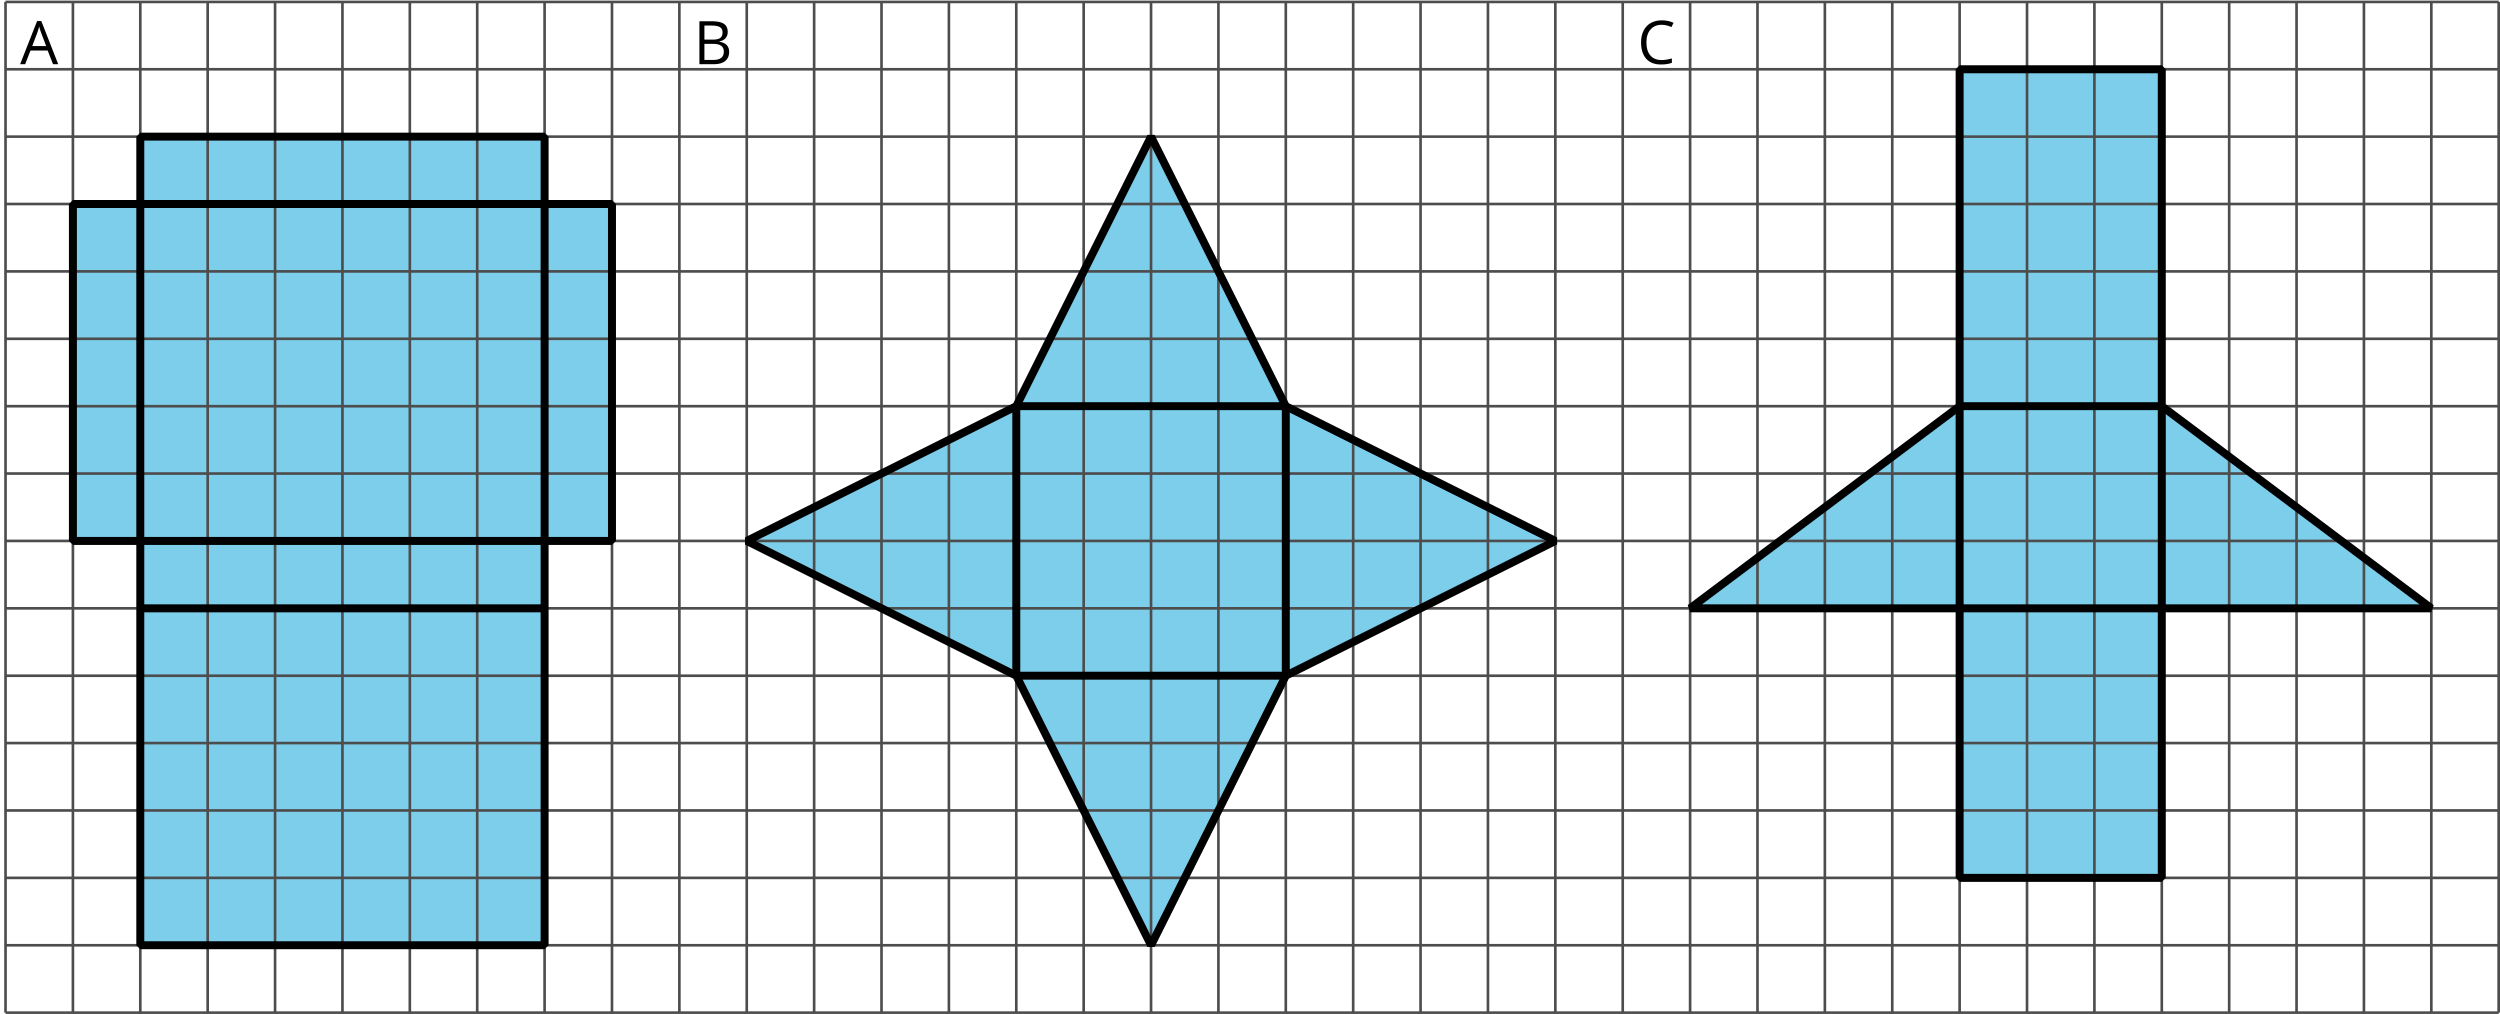
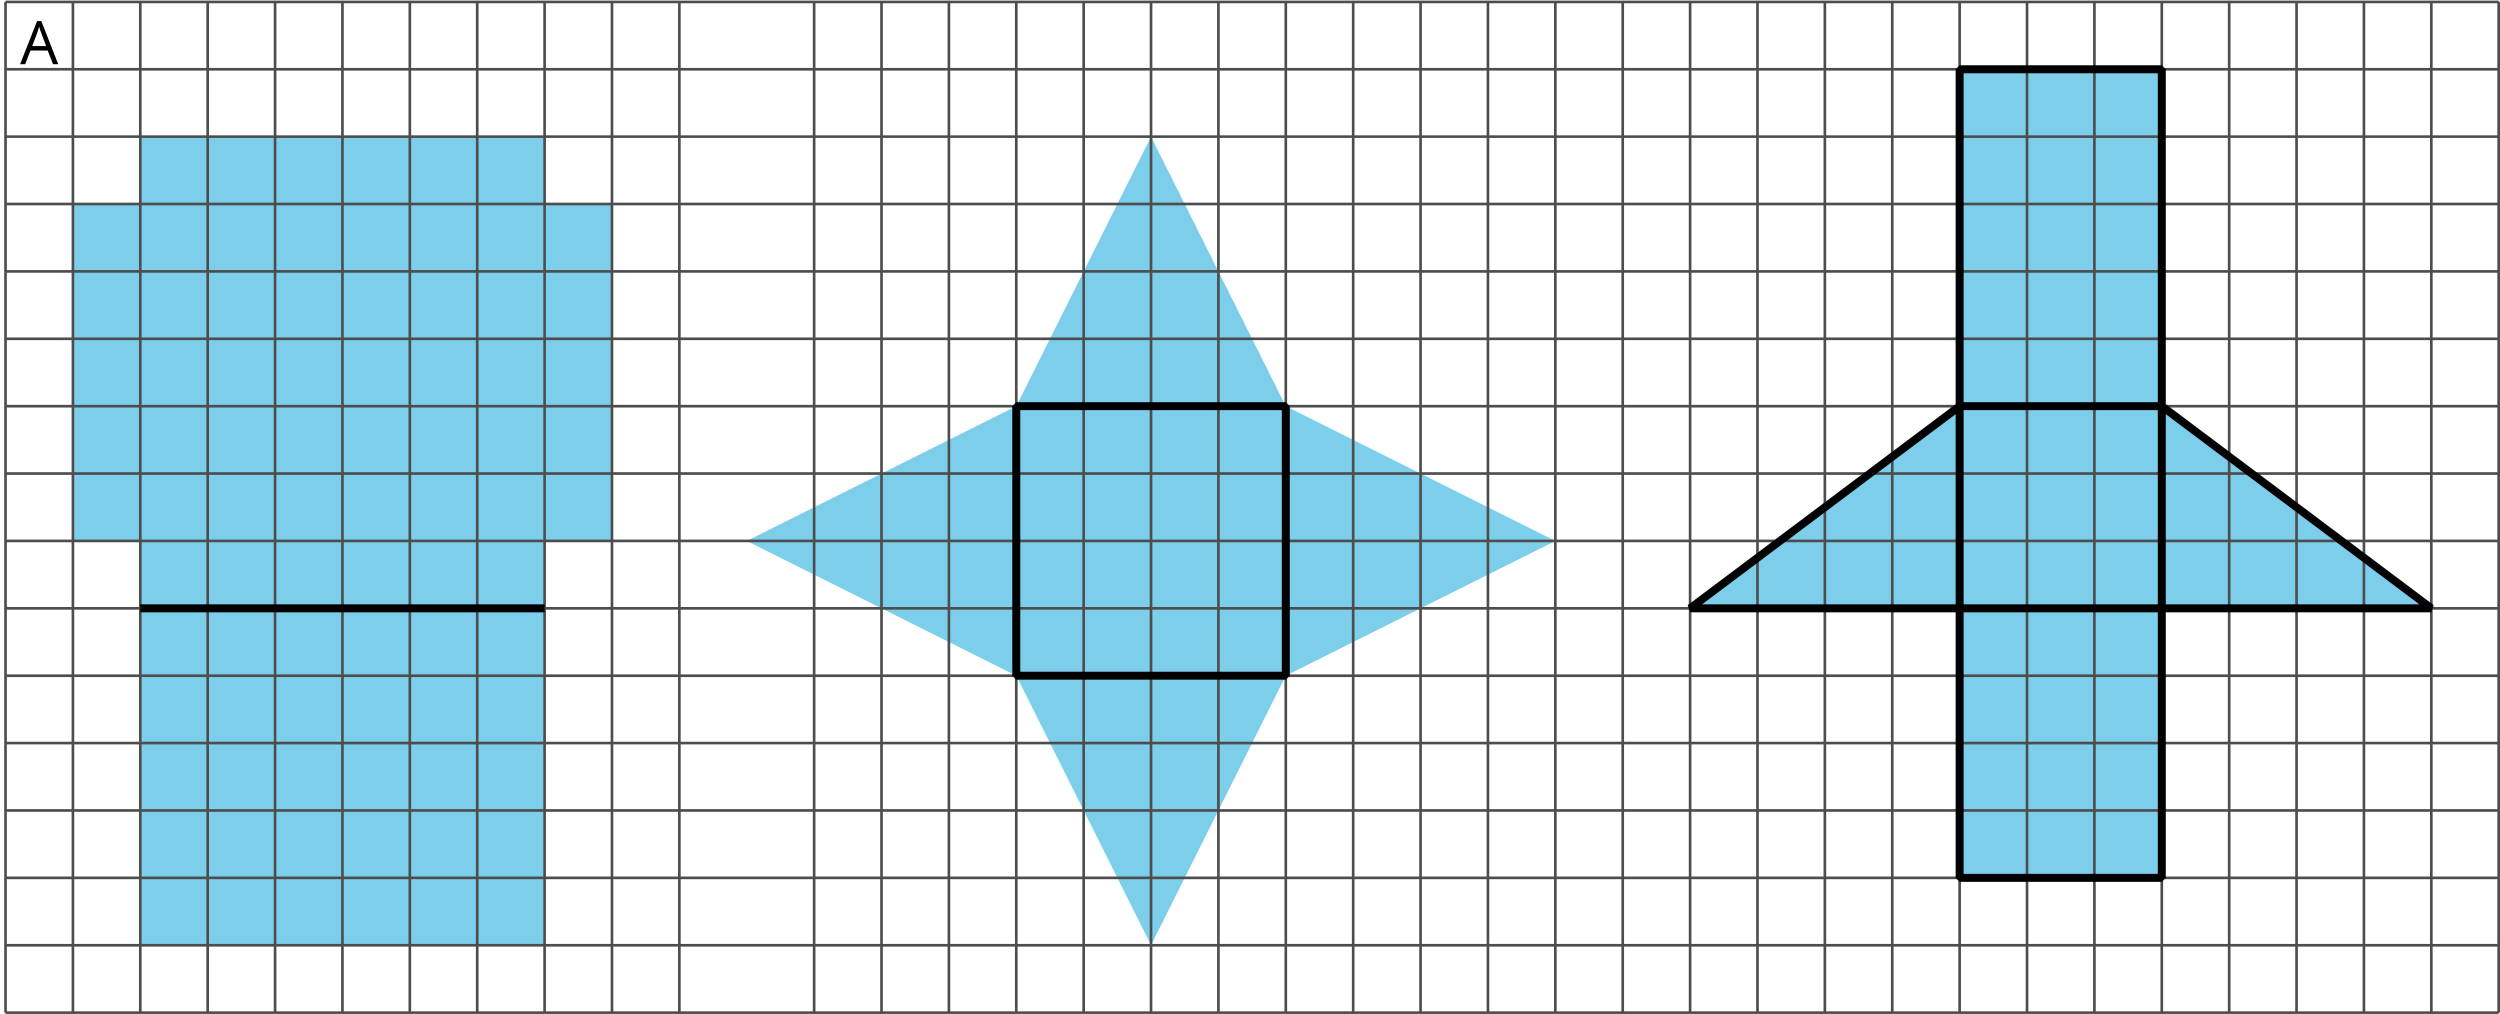
<svg xmlns="http://www.w3.org/2000/svg" xmlns:xlink="http://www.w3.org/1999/xlink" height="190.677pt" version="1.1" viewBox="-72 -72 470.138 190.677" width="470.138pt">
  <defs>
    <path d="M6.188 0H7.16L3.983 -8.111H3.193L0 0H0.95L1.945 -2.569H5.182L6.188 0ZM4.89 -3.414H2.276L3.227 -5.917C3.376 -6.343 3.492 -6.729 3.575 -7.083C3.702 -6.624 3.829 -6.232 3.95 -5.917L4.89 -3.414Z" id="g1-33" />
-     <path d="M1.111 -8.077V0H3.928C4.807 0 5.486 -0.204 5.978 -0.608C6.464 -1.011 6.707 -1.575 6.707 -2.298C6.707 -3.376 6.094 -4.022 4.867 -4.232V-4.287C5.381 -4.381 5.768 -4.58 6.033 -4.895C6.304 -5.204 6.436 -5.597 6.436 -6.077C6.436 -6.768 6.199 -7.276 5.718 -7.597S4.464 -8.077 3.392 -8.077H1.111ZM2.05 -4.619V-7.265H3.431C4.138 -7.265 4.652 -7.166 4.978 -6.961C5.304 -6.762 5.464 -6.436 5.464 -5.983C5.464 -5.492 5.32 -5.138 5.028 -4.928C4.735 -4.724 4.26 -4.619 3.597 -4.619H2.05ZM2.05 -3.823H3.657C4.348 -3.823 4.862 -3.707 5.193 -3.47C5.536 -3.232 5.702 -2.867 5.702 -2.365C5.702 -1.829 5.536 -1.431 5.204 -1.182C4.878 -0.928 4.387 -0.801 3.735 -0.801H2.05V-3.823Z" id="g1-34" />
-     <path d="M4.569 -7.354C5.182 -7.354 5.79 -7.21 6.403 -6.923L6.801 -7.729C6.166 -8.039 5.425 -8.193 4.58 -8.193C3.785 -8.193 3.094 -8.022 2.508 -7.685C1.917 -7.348 1.47 -6.862 1.16 -6.238C0.845 -5.613 0.691 -4.884 0.691 -4.05C0.691 -2.718 1.017 -1.696 1.657 -0.972C2.304 -0.249 3.227 0.11 4.414 0.11C5.238 0.11 5.928 0.006 6.486 -0.204V-1.028C5.762 -0.823 5.122 -0.724 4.558 -0.724C3.641 -0.724 2.934 -1.011 2.442 -1.591C1.945 -2.166 1.696 -2.983 1.696 -4.039C1.696 -5.066 1.956 -5.878 2.464 -6.464C2.983 -7.061 3.68 -7.354 4.569 -7.354Z" id="g1-35" />
  </defs>
  <g id="page1">
    <path d="M-45.617 105.758V29.727H-58.289V-33.633H-45.617V-46.305H30.415V-33.633H43.086V29.727H30.415V105.758Z" fill="#7dceeb" />
    <path d="M68.43 29.727L119.118 55.07L144.458 105.758L169.8 55.07L220.488 29.727L169.8 4.383L144.458 -46.305L119.118 4.383Z" fill="#7dceeb" />
    <path d="M245.832 42.398H296.519V93.086H334.536V42.398H385.223L334.536 4.383V-58.977H296.519V4.383Z" fill="#7dceeb" />
-     <path d="M-70.961 118.43H397.894M-70.961 105.758H397.894M-70.961 93.086H397.894M-70.961 80.414H397.894M-70.961 67.742H397.894M-70.961 55.07H397.894M-70.961 42.398H397.894M-70.961 29.727H397.894M-70.961 17.055H397.894M-70.961 4.383H397.894M-70.961 -8.289H397.894M-70.961 -20.961H397.894M-70.961 -33.633H397.894M-70.961 -46.305H397.894M-70.961 -58.977H397.894M-70.961 -71.641H397.894M-70.961 118.43V-71.648M-58.289 118.43V-71.648M-45.617 118.43V-71.648M-32.945 118.43V-71.648M-20.273 118.43V-71.648M-7.602 118.43V-71.648M5.07 118.43V-71.648M17.742 118.43V-71.648M30.415 118.43V-71.648M43.086 118.43V-71.648M55.758 118.43V-71.648M68.43 118.43V-71.648M81.102 118.43V-71.648M93.773 118.43V-71.648M106.446 118.43V-71.648M119.118 118.43V-71.648M131.79 118.43V-71.648M144.458 118.43V-71.648M157.129 118.43V-71.648M169.8 118.43V-71.648M182.472 118.43V-71.648M195.144 118.43V-71.648M207.817 118.43V-71.648M220.488 118.43V-71.648M233.161 118.43V-71.648M245.832 118.43V-71.648M258.503 118.43V-71.648M271.175 118.43V-71.648M283.848 118.43V-71.648M296.519 118.43V-71.648M309.192 118.43V-71.648M321.863 118.43V-71.648M334.536 118.43V-71.648M347.207 118.43V-71.648M359.878 118.43V-71.648M372.55 118.43V-71.648M385.223 118.43V-71.648M397.887 118.43V-71.648" fill="none" stroke="#4d4d4d" stroke-linejoin="bevel" stroke-miterlimit="10.037" stroke-width="0.5" />
-     <path d="M-45.617 105.758V29.727H-58.289V-33.633H-45.617V-46.305H30.415V-33.633H43.086V29.727H30.415V105.758Z" fill="none" stroke="#000000" stroke-linejoin="bevel" stroke-miterlimit="10.037" stroke-width="1.5" />
-     <path d="M-45.617 29.727V-33.633H30.415V29.727Z" fill="none" stroke="#000000" stroke-linejoin="bevel" stroke-miterlimit="10.037" stroke-width="1.5" />
+     <path d="M-70.961 118.43H397.894M-70.961 105.758H397.894M-70.961 93.086H397.894M-70.961 80.414H397.894M-70.961 67.742H397.894M-70.961 55.07H397.894M-70.961 42.398H397.894M-70.961 29.727H397.894M-70.961 17.055H397.894M-70.961 4.383H397.894M-70.961 -8.289H397.894M-70.961 -20.961H397.894M-70.961 -33.633H397.894M-70.961 -46.305H397.894M-70.961 -58.977H397.894M-70.961 -71.641H397.894M-70.961 118.43V-71.648M-58.289 118.43V-71.648M-45.617 118.43V-71.648M-32.945 118.43V-71.648M-20.273 118.43V-71.648M-7.602 118.43V-71.648M5.07 118.43V-71.648M17.742 118.43V-71.648M30.415 118.43V-71.648M43.086 118.43V-71.648M55.758 118.43V-71.648M68.43 118.43M81.102 118.43V-71.648M93.773 118.43V-71.648M106.446 118.43V-71.648M119.118 118.43V-71.648M131.79 118.43V-71.648M144.458 118.43V-71.648M157.129 118.43V-71.648M169.8 118.43V-71.648M182.472 118.43V-71.648M195.144 118.43V-71.648M207.817 118.43V-71.648M220.488 118.43V-71.648M233.161 118.43V-71.648M245.832 118.43V-71.648M258.503 118.43V-71.648M271.175 118.43V-71.648M283.848 118.43V-71.648M296.519 118.43V-71.648M309.192 118.43V-71.648M321.863 118.43V-71.648M334.536 118.43V-71.648M347.207 118.43V-71.648M359.878 118.43V-71.648M372.55 118.43V-71.648M385.223 118.43V-71.648M397.887 118.43V-71.648" fill="none" stroke="#4d4d4d" stroke-linejoin="bevel" stroke-miterlimit="10.037" stroke-width="0.5" />
    <path d="M-45.617 42.398H30.415" fill="none" stroke="#000000" stroke-linejoin="bevel" stroke-miterlimit="10.037" stroke-width="1.5" />
-     <path d="M68.43 29.727L119.118 55.07L144.458 105.758L169.8 55.07L220.488 29.727L169.8 4.383L144.458 -46.305L119.118 4.383Z" fill="none" stroke="#000000" stroke-linejoin="bevel" stroke-miterlimit="10.037" stroke-width="1.5" />
    <path d="M119.118 55.07H169.8V4.383H119.118Z" fill="none" stroke="#000000" stroke-linejoin="bevel" stroke-miterlimit="10.037" stroke-width="1.5" />
    <path d="M245.832 42.398H296.519V93.086H334.536V42.398H385.223L334.536 4.383V-58.977H296.519V4.383Z" fill="none" stroke="#000000" stroke-linejoin="bevel" stroke-miterlimit="10.037" stroke-width="1.5" />
    <path d="M296.519 42.398H334.536V4.383H296.519Z" fill="none" stroke="#000000" stroke-linejoin="bevel" stroke-miterlimit="10.037" stroke-width="1.5" />
    <g transform="matrix(1 0 0 1 2.747 -178.357)">
      <use x="-70.962" xlink:href="#g1-33" y="118.428" />
    </g>
    <g transform="matrix(1 0 0 1 129.38 -178.357)">
      <use x="-70.962" xlink:href="#g1-34" y="118.428" />
    </g>
    <g transform="matrix(1 0 0 1 306.881 -178.411)">
      <use x="-70.962" xlink:href="#g1-35" y="118.428" />
    </g>
  </g>
</svg>